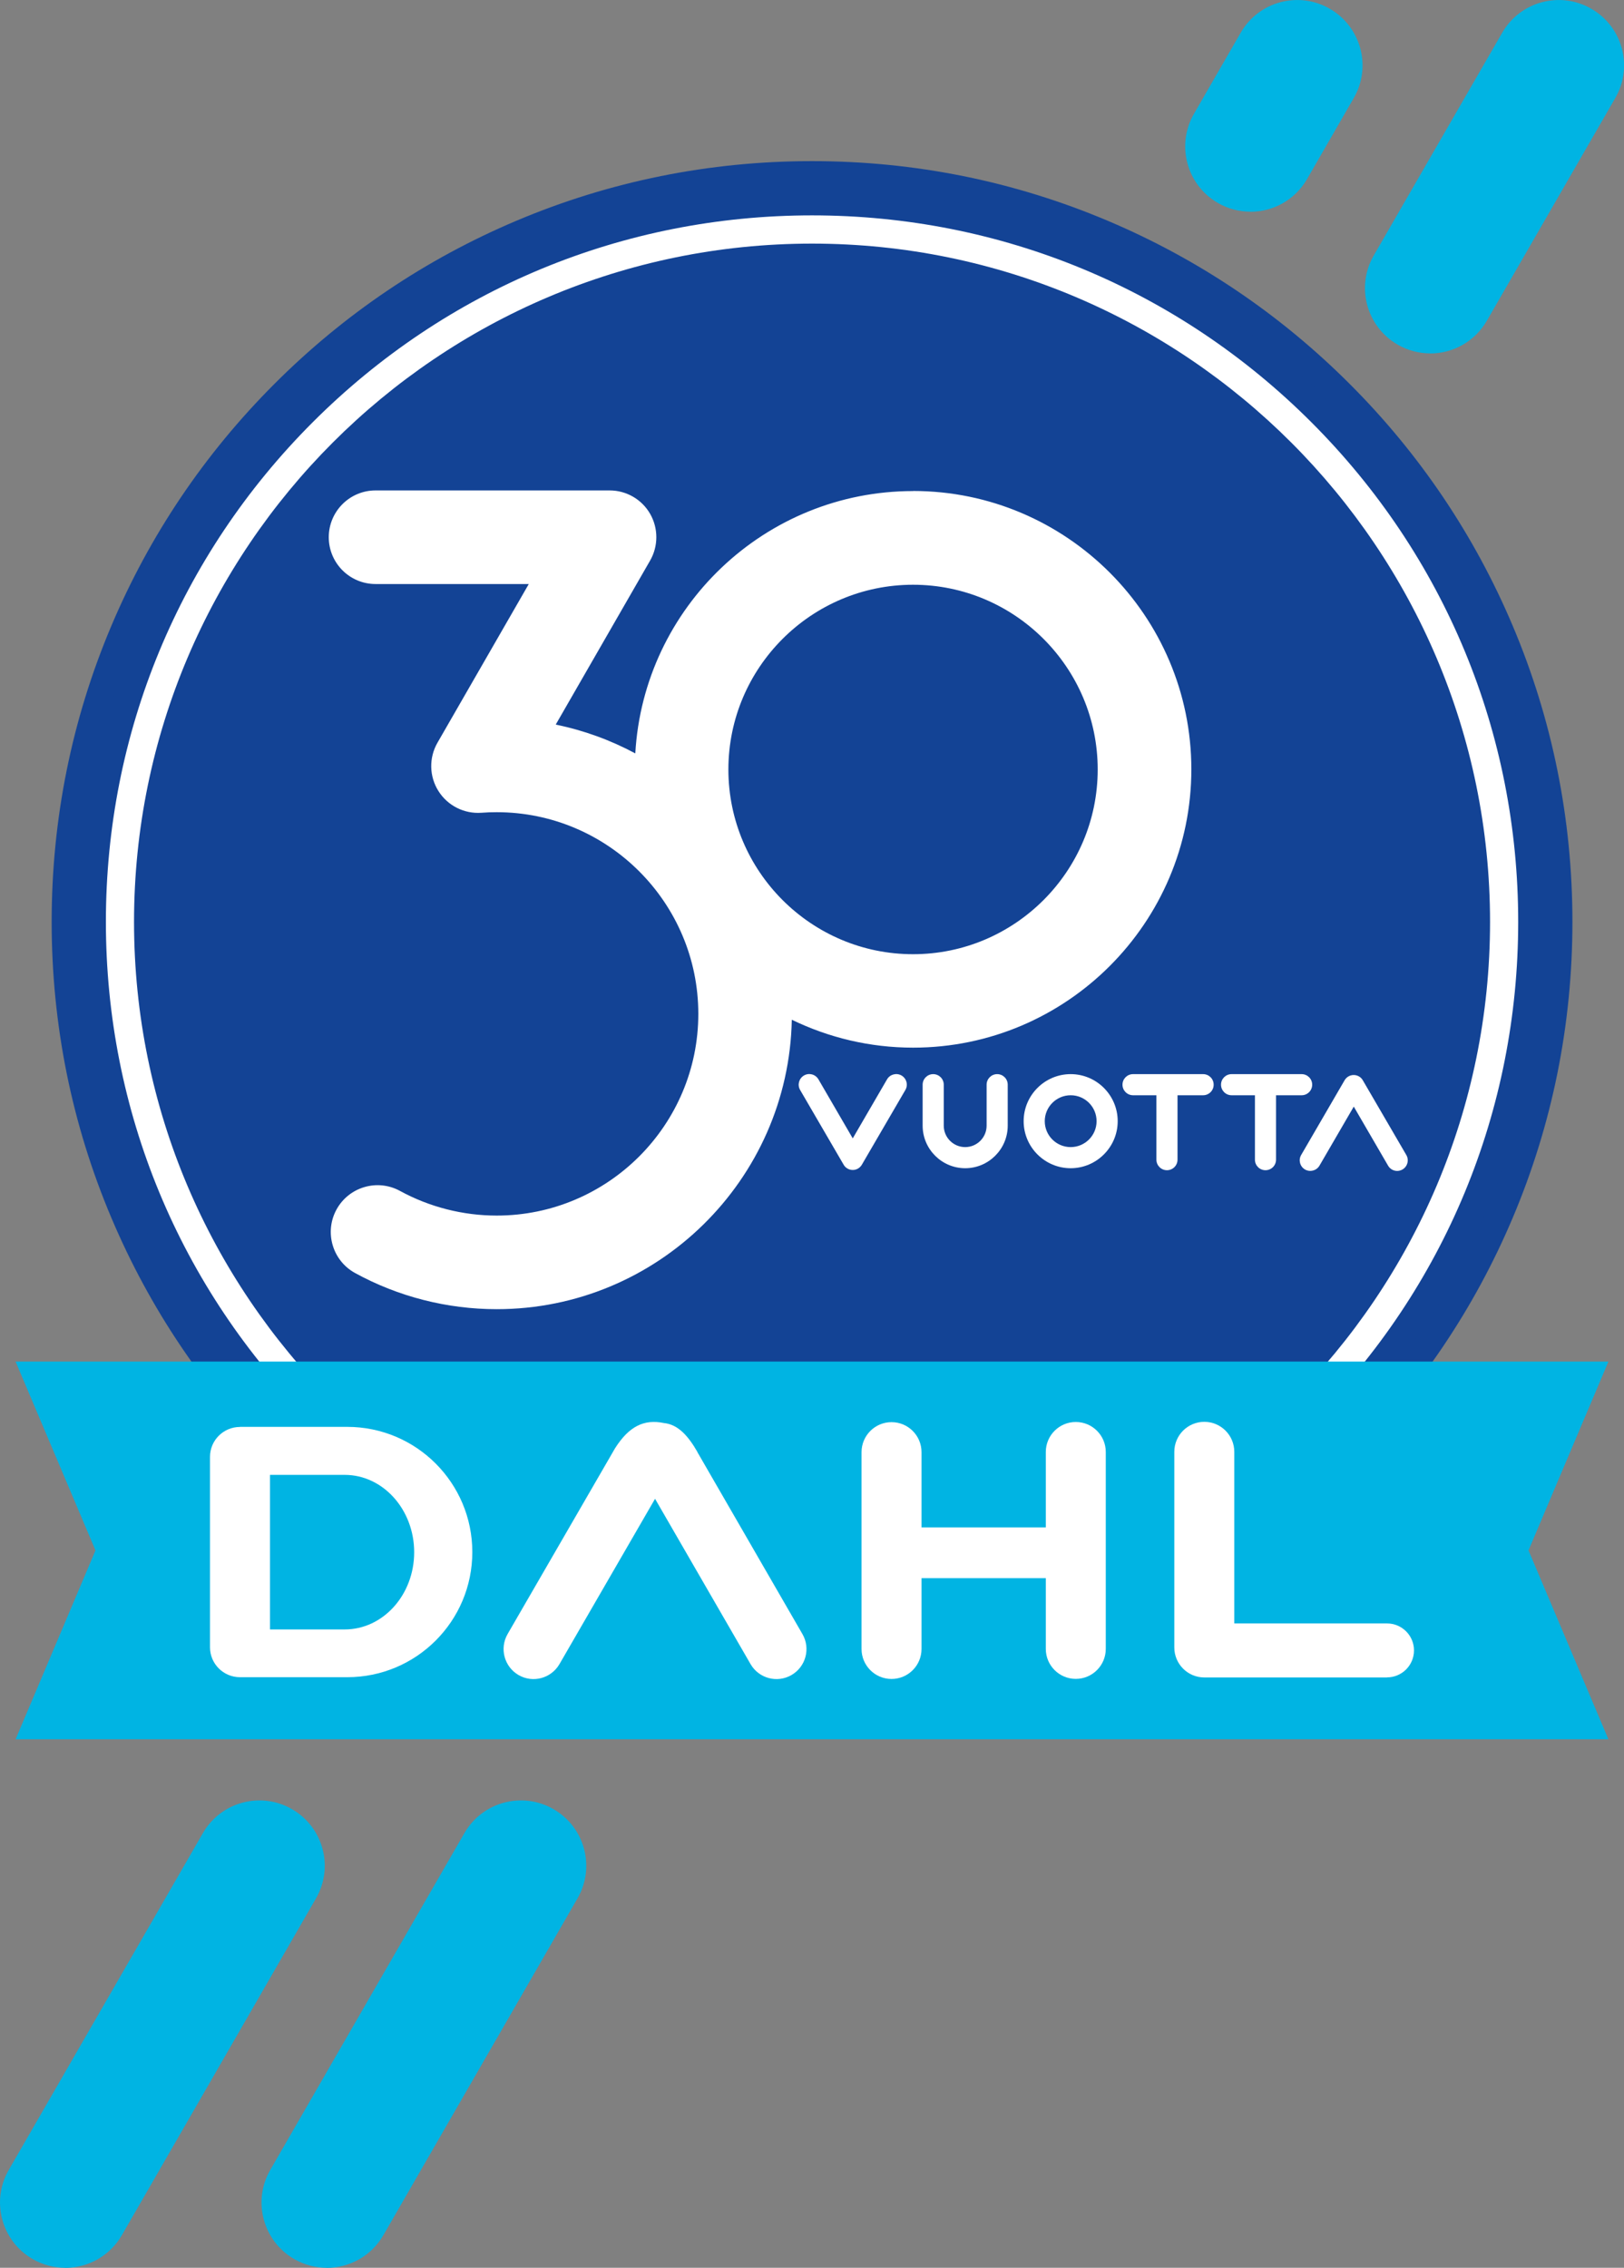
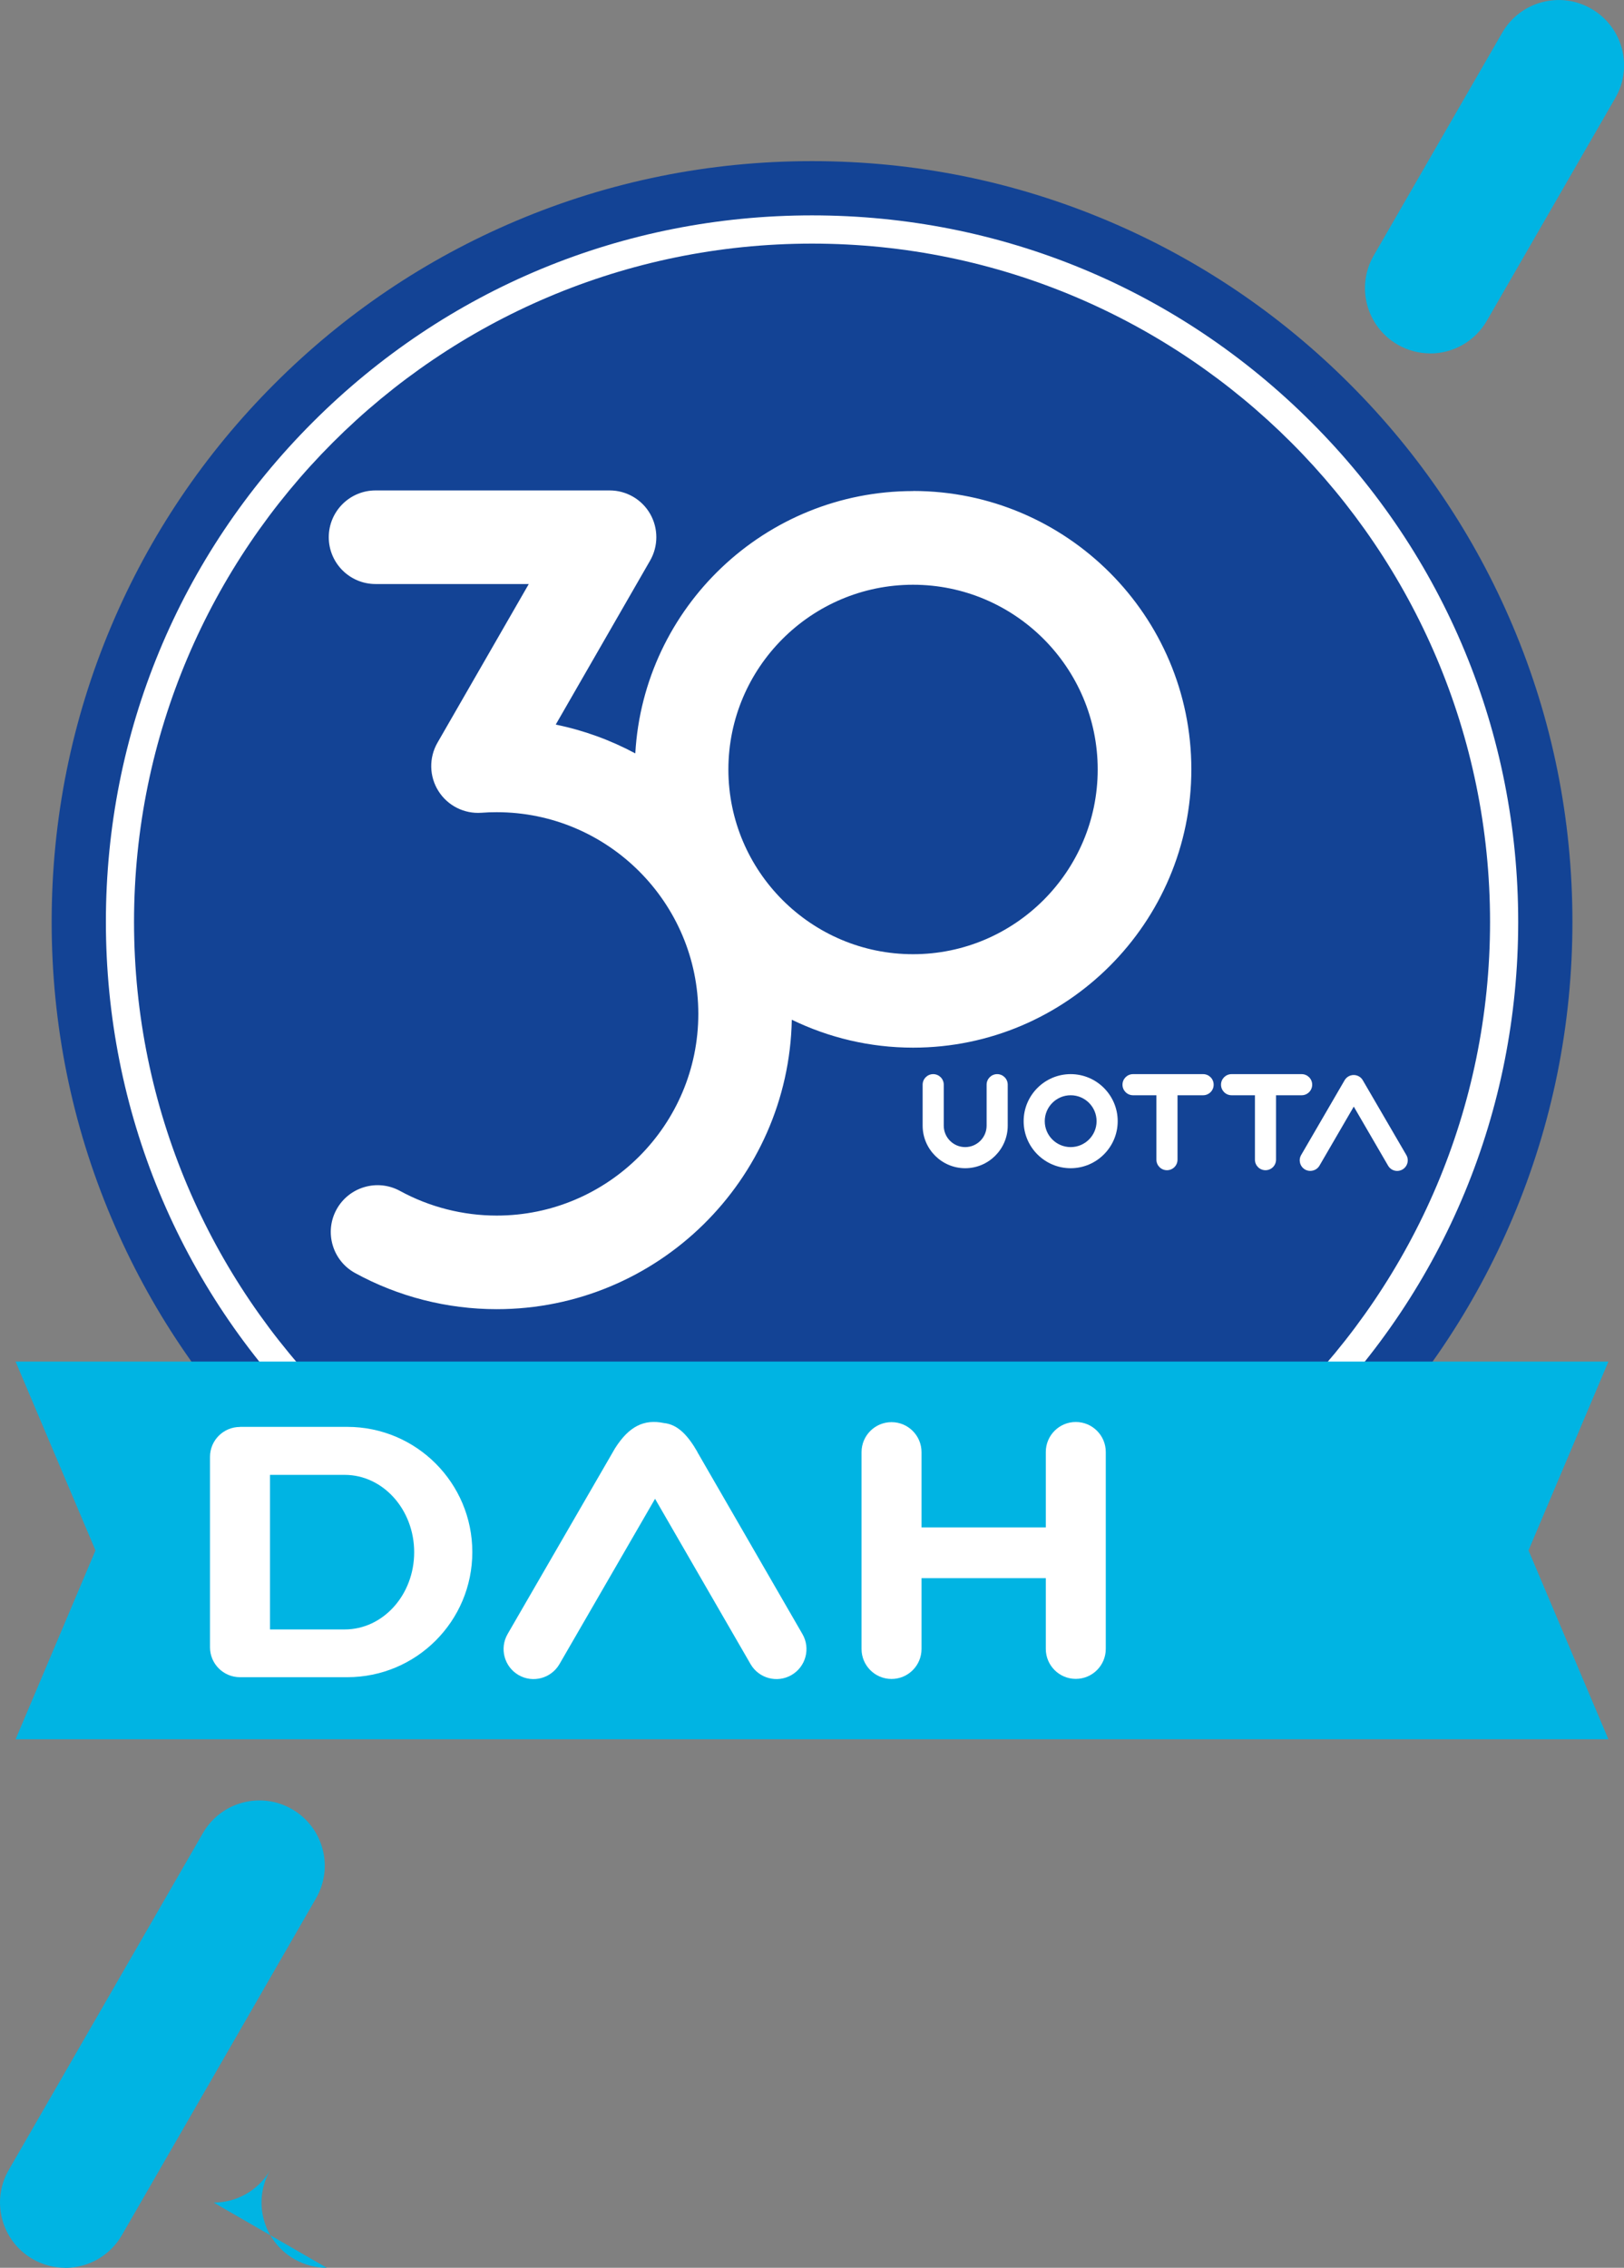
<svg xmlns="http://www.w3.org/2000/svg" id="Layer_2" data-name="Layer 2" viewBox="0 0 203.07 283.46">
  <rect x="0" y="0" width="203.07" height="283.46" fill="#808080" stroke="none" />
  <defs>
    <style>
      .cls-1 {
        fill: #00b4e3;
      }

      .cls-2 {
        fill: #fff;
      }

      .cls-3 {
        fill: #134395;
      }
    </style>
  </defs>
  <g id="Layer_1-2" data-name="Layer 1">
    <g>
-       <path class="cls-1" d="M156.36,26.46c-1.38,0-2.79-.35-4.07-1.09-3.91-2.25-5.25-7.25-2.99-11.15l5.84-10.13c2.25-3.91,7.25-5.25,11.15-2.99s5.25,7.25,2.99,11.15l-5.84,10.13c-1.51,2.62-4.26,4.09-7.08,4.09Z" />
      <path class="cls-1" d="M178.84,44.17c-1.38,0-2.79-.35-4.07-1.09-3.91-2.25-5.25-7.25-2.99-11.15l16.06-27.84c2.25-3.91,7.25-5.25,11.15-2.99,3.91,2.25,5.25,7.25,2.99,11.15l-16.06,27.84c-1.51,2.62-4.26,4.09-7.08,4.09Z" />
-       <path class="cls-1" d="M40.86,283.46c-1.38,0-2.79-.35-4.07-1.09-3.91-2.25-5.25-7.25-2.99-11.15l24.27-42.09c2.25-3.91,7.25-5.25,11.15-2.99,3.91,2.25,5.25,7.25,2.99,11.15l-24.27,42.09c-1.51,2.62-4.26,4.09-7.08,4.09Z" />
+       <path class="cls-1" d="M40.86,283.46c-1.38,0-2.79-.35-4.07-1.09-3.91-2.25-5.25-7.25-2.99-11.15l24.27-42.09l-24.27,42.09c-1.51,2.62-4.26,4.09-7.08,4.09Z" />
      <path class="cls-1" d="M8.16,283.46c-1.38,0-2.79-.35-4.07-1.09-3.91-2.25-5.25-7.25-2.99-11.15l24.27-42.09c2.25-3.91,7.25-5.25,11.15-2.99,3.91,2.25,5.25,7.25,2.99,11.15l-24.27,42.09c-1.51,2.62-4.26,4.09-7.08,4.09Z" />
      <g>
        <path class="cls-3" d="M101.54,208.63c-24.95,0-48.4-9.72-66.04-27.36-17.64-17.64-27.36-41.1-27.36-66.05s9.72-48.4,27.36-66.04c17.64-17.64,41.1-27.36,66.04-27.36s48.4,9.72,66.05,27.36c17.64,17.64,27.36,41.1,27.36,66.04s-9.72,48.4-27.36,66.05-41.1,27.36-66.05,27.36Z" />
        <path class="cls-3" d="M101.54,23.5c50.65,0,91.72,41.06,91.72,91.72s-41.06,91.72-91.72,91.72S9.82,165.88,9.82,115.22,50.88,23.5,101.54,23.5M101.54,20.14c-12.83,0-25.29,2.51-37.01,7.47-11.32,4.79-21.49,11.64-30.22,20.38-8.73,8.73-15.59,18.9-20.38,30.22-4.96,11.72-7.47,24.18-7.47,37.01s2.51,25.29,7.47,37.01c4.79,11.32,11.64,21.49,20.38,30.22,8.73,8.73,18.9,15.59,30.22,20.38,11.72,4.96,24.18,7.47,37.01,7.47s25.29-2.51,37.01-7.47c11.32-4.79,21.49-11.64,30.22-20.38,8.73-8.73,15.59-18.9,20.38-30.22,4.96-11.72,7.47-24.18,7.47-37.01s-2.51-25.29-7.47-37.01c-4.79-11.32-11.64-21.49-20.38-30.22-8.73-8.73-18.9-15.59-30.22-20.38-11.72-4.96-24.18-7.47-37.01-7.47h0Z" />
      </g>
      <path class="cls-2" d="M101.54,203.52c-23.59,0-45.76-9.18-62.44-25.86-16.68-16.68-25.86-38.85-25.86-62.44s9.18-45.76,25.86-62.44c16.68-16.68,38.85-25.86,62.44-25.86s45.76,9.18,62.44,25.86c16.68,16.68,25.86,38.85,25.86,62.44s-9.18,45.76-25.86,62.44-38.85,25.86-62.44,25.86ZM101.54,30.45c-46.75,0-84.78,38.03-84.78,84.78s38.03,84.78,84.78,84.78,84.78-38.03,84.78-84.78S148.28,30.45,101.54,30.45Z" />
      <polygon class="cls-1" points="201.12 170.19 164.28 170.19 38.79 170.19 1.95 170.19 11.94 193.79 1.95 217.4 38.79 217.4 164.28 217.4 201.12 217.4 191.13 193.79 201.12 170.19" />
      <g>
        <path class="cls-2" d="M115.23,197.27v8.84c0,2.07-1.68,3.75-3.75,3.75s-3.75-1.68-3.75-3.75v-24.6c0-2.07,1.68-3.75,3.75-3.75s3.75,1.68,3.75,3.75v9.41h15.54v-9.43c0-2.07,1.68-3.75,3.75-3.75s3.75,1.68,3.75,3.75v24.61c0,2.07-1.68,3.75-3.75,3.75s-3.75-1.68-3.75-3.75v-8.84h-15.54Z" />
-         <path class="cls-2" d="M173.44,209.66c1.86,0,3.37-1.51,3.37-3.37s-1.51-3.37-3.37-3.37h-19.1v-21.45c0-2.07-1.68-3.75-3.75-3.75s-3.75,1.68-3.75,3.75v24.45c0,2.07,1.68,3.75,3.75,3.75h22.85Z" />
        <path class="cls-2" d="M43.1,203.67h-9.34v-19.32h9.34c4.8,0,8.69,4.34,8.69,9.67s-3.89,9.65-8.69,9.65h0ZM30.01,178.36c-2.07,0-3.75,1.67-3.75,3.74v23.8c0,2.07,1.68,3.74,3.75,3.74h13.41c8.64,0,15.64-7,15.64-15.64s-7-15.65-15.64-15.65h-13.41Z" />
        <path class="cls-2" d="M87.2,181.47c-1.1-1.9-2.36-3.42-4.19-3.6-2.47-.51-4.35.4-6.1,3.15l-13.44,23.23c-1.03,1.79-.42,4.08,1.37,5.12s4.08.42,5.12-1.37l11.95-20.66,11.94,20.66c1.03,1.79,3.33,2.41,5.12,1.37,1.79-1.03,2.41-3.33,1.37-5.12l-13.15-22.77h0Z" />
      </g>
      <g>
        <g>
          <path class="cls-2" d="M133.88,146.02c-3.24,0-5.88-2.64-5.88-5.88s2.64-5.88,5.88-5.88,5.88,2.64,5.88,5.88-2.64,5.88-5.88,5.88ZM133.88,136.9c-1.78,0-3.24,1.45-3.24,3.24s1.45,3.24,3.24,3.24,3.24-1.45,3.24-3.24-1.45-3.24-3.24-3.24Z" />
          <path class="cls-2" d="M120.69,146.02c-2.93,0-5.32-2.39-5.32-5.32v-5.12c0-.73.59-1.32,1.32-1.32s1.32.59,1.32,1.32v5.12c0,1.48,1.2,2.68,2.68,2.68s2.68-1.2,2.68-2.68v-5.12c0-.73.59-1.32,1.32-1.32s1.32.59,1.32,1.32v5.12c0,2.93-2.39,5.32-5.32,5.32Z" />
          <g>
            <path class="cls-2" d="M162.76,136.9h-8.76c-.73,0-1.32-.59-1.32-1.32s.59-1.32,1.32-1.32h8.76c.73,0,1.32.59,1.32,1.32s-.59,1.32-1.32,1.32Z" />
            <path class="cls-2" d="M158.24,146.27c-.73,0-1.32-.59-1.32-1.32v-9.15c0-.73.59-1.32,1.32-1.32s1.32.59,1.32,1.32v9.15c0,.73-.59,1.32-1.32,1.32Z" />
          </g>
          <g>
            <path class="cls-2" d="M150.44,136.9h-8.76c-.73,0-1.32-.59-1.32-1.32s.59-1.32,1.32-1.32h8.76c.73,0,1.32.59,1.32,1.32s-.59,1.32-1.32,1.32Z" />
            <path class="cls-2" d="M145.92,146.27c-.73,0-1.32-.59-1.32-1.32v-9.15c0-.73.59-1.32,1.32-1.32s1.32.59,1.32,1.32v9.15c0,.73-.59,1.32-1.32,1.32Z" />
          </g>
-           <path class="cls-2" d="M106.63,146.24c-.47,0-.91-.25-1.14-.66l-5.44-9.34c-.37-.63-.15-1.44.48-1.81.63-.37,1.44-.15,1.81.48l4.29,7.38,4.29-7.38c.37-.63,1.18-.84,1.81-.48.63.37.85,1.18.48,1.81l-5.44,9.34c-.24.41-.67.66-1.14.66Z" />
          <path class="cls-2" d="M174.71,146.36c-.46,0-.9-.24-1.14-.66l-4.29-7.38-4.29,7.38c-.37.63-1.18.84-1.81.48-.63-.37-.85-1.18-.48-1.81l5.43-9.34c.24-.41.67-.66,1.14-.66s.91.25,1.14.66l5.44,9.34c.37.63.15,1.44-.48,1.81-.21.12-.44.18-.66.18Z" />
        </g>
        <path class="cls-2" d="M114.17,61.38c-18.51,0-33.69,14.53-34.73,32.79-3.08-1.65-6.42-2.88-9.95-3.6l11.8-20.5c1.04-1.81,1.04-4.04,0-5.85s-2.98-2.92-5.06-2.92h-29.27c-3.23,0-5.85,2.62-5.85,5.85s2.62,5.85,5.85,5.85h19.16l-11.42,19.84c-1.08,1.88-1.03,4.2.12,6.03,1.15,1.83,3.22,2.88,5.39,2.72.63-.05,1.27-.07,1.9-.07,13.9,0,25.21,11.31,25.21,25.21s-11.31,25.21-25.21,25.21c-4.23,0-8.41-1.07-12.09-3.08-2.83-1.55-6.39-.51-7.94,2.32-1.55,2.83-.51,6.39,2.32,7.94,5.4,2.96,11.52,4.52,17.71,4.52,20.11,0,36.51-16.16,36.9-36.18,4.59,2.23,9.74,3.49,15.17,3.49,19.18,0,34.79-15.61,34.79-34.79s-15.61-34.79-34.79-34.79ZM114.17,119.27c-12.73,0-23.09-10.36-23.09-23.09s10.36-23.09,23.09-23.09,23.09,10.36,23.09,23.09-10.36,23.09-23.09,23.09Z" />
      </g>
    </g>
  </g>
</svg>